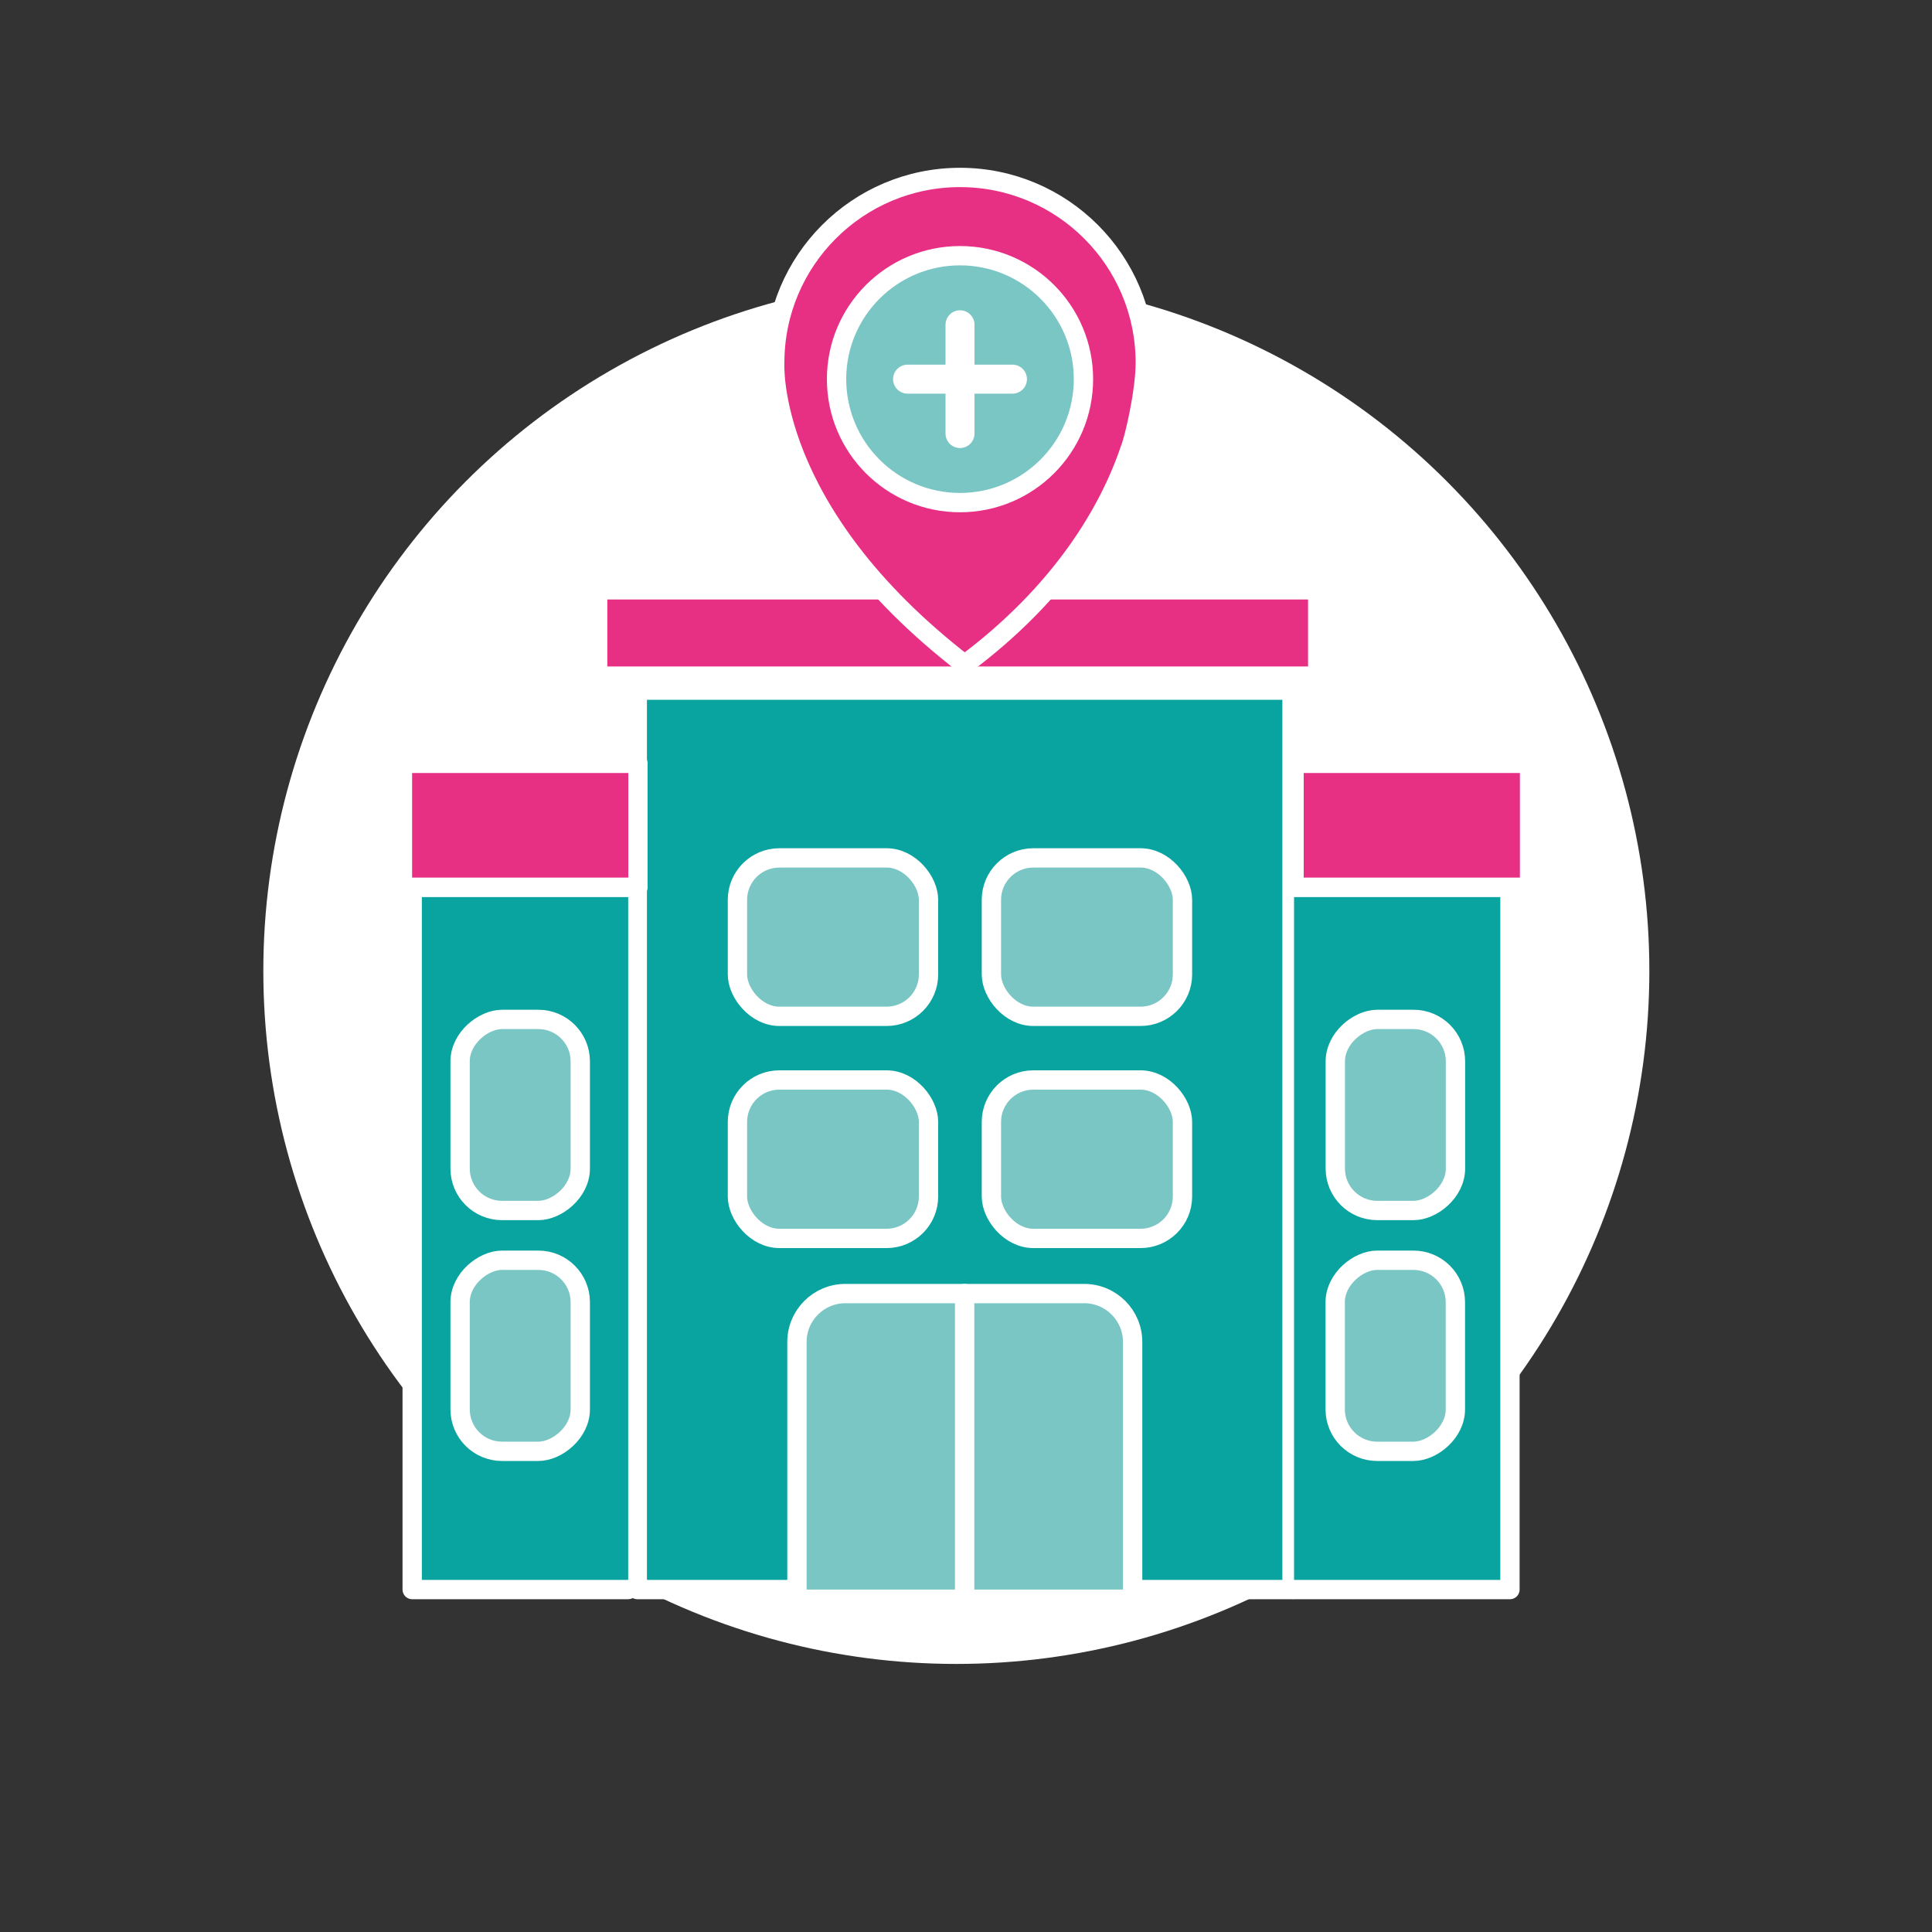
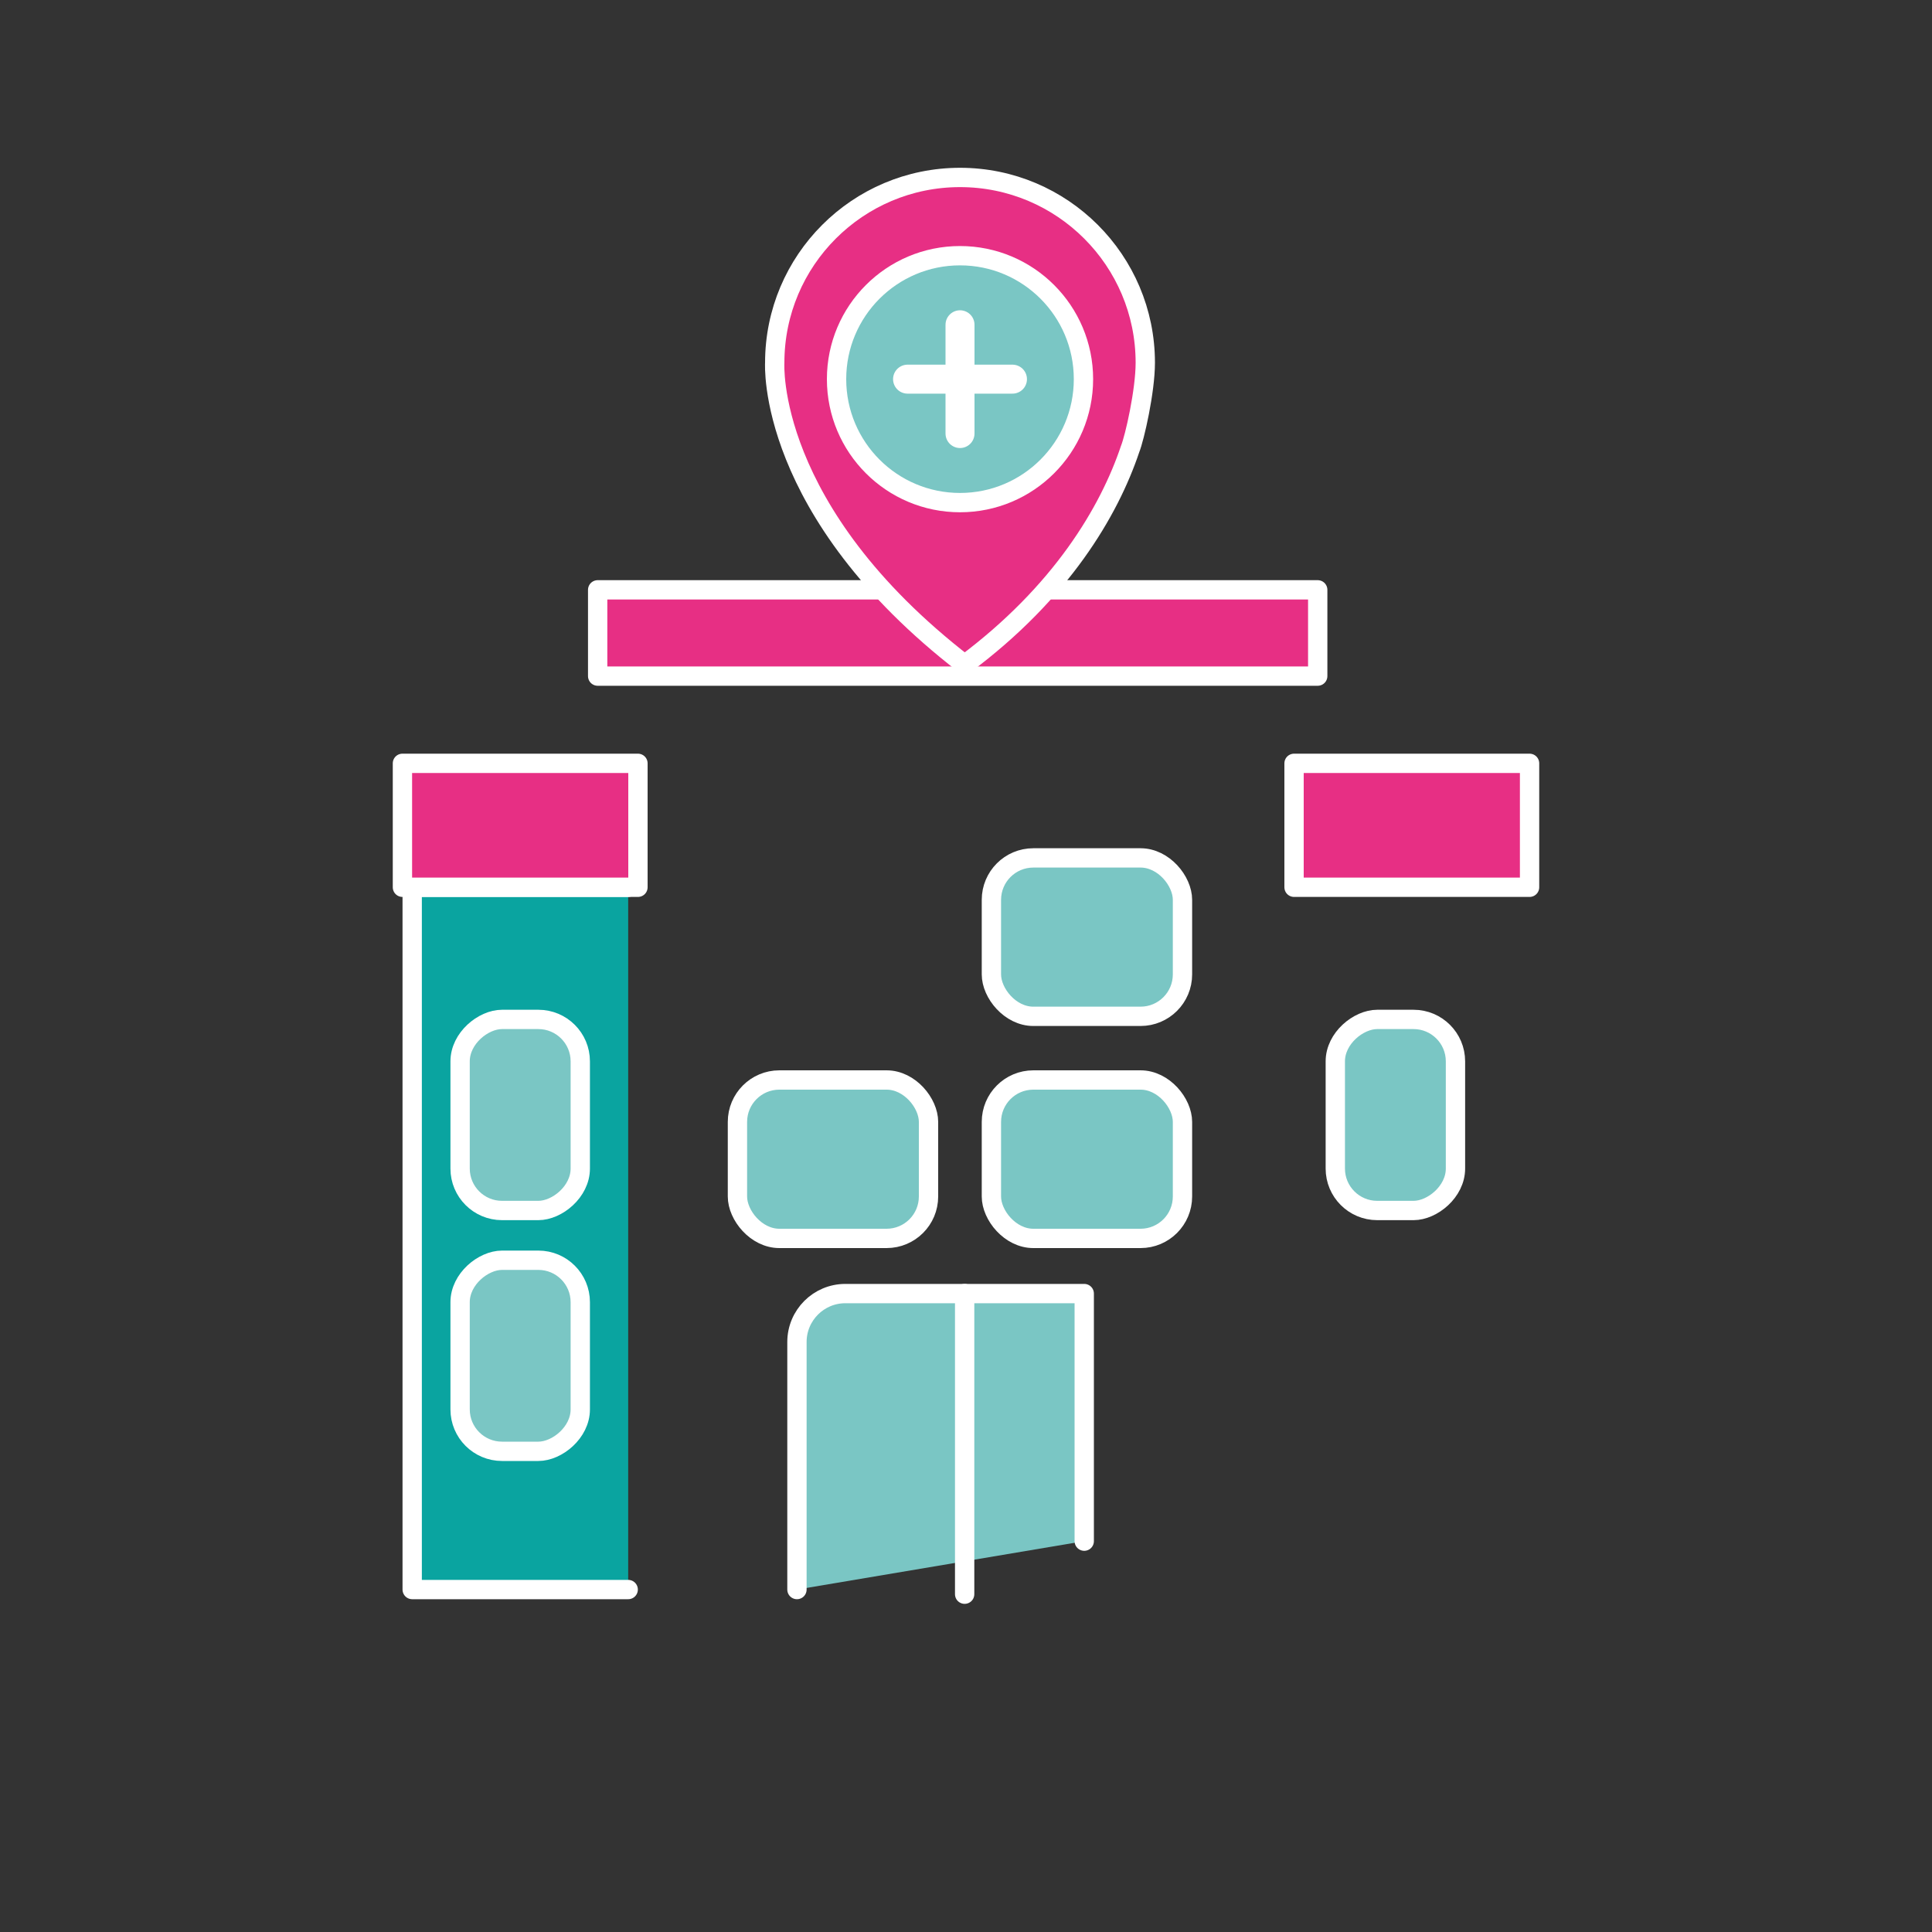
<svg xmlns="http://www.w3.org/2000/svg" id="Livello_1" data-name="Livello 1" viewBox="0 0 200 200">
  <rect x="0" y="0" width="200" height="200" fill="#333333" stroke="none" />
  <defs>
    <style>
      .cls-1 {
        fill: #fff;
      }

      .cls-2 {
        stroke-width: 3px;
      }

      .cls-2, .cls-3 {
        fill: #e72f84;
      }

      .cls-2, .cls-3, .cls-4, .cls-5 {
        stroke: #fff;
        stroke-linecap: round;
        stroke-linejoin: round;
      }

      .cls-3, .cls-4, .cls-5 {
        stroke-width: 2px;
      }

      .cls-4 {
        fill: #7ac6c4;
      }

      .cls-5 {
        fill: #0aa4a0;
      }
    </style>
  </defs>
-   <circle class="cls-1" cx="99" cy="100.51" r="71.74" />
  <g>
-     <rect class="cls-5" x="65.97" y="71.44" width="67.78" height="93.11" />
    <polyline class="cls-5" points="65.03 91.85 42.67 91.85 42.67 164.55 65.03 164.55" />
-     <polyline class="cls-5" points="133.96 91.85 156.31 91.85 156.31 164.55 133.96 164.55" />
    <rect class="cls-3" x="41.66" y="79.02" width="24.38" height="12.83" />
    <rect class="cls-3" x="133.96" y="79.02" width="24.38" height="12.83" />
    <rect class="cls-3" x="61.87" y="61.06" width="74.54" height="8.93" />
    <path class="cls-3" d="M118.56,37.55c0-10.59-8.59-19.18-19.18-19.18s-19.18,8.59-19.18,19.18c0,0-.96,15.32,19.66,31.24,10.01-7.46,14.96-15.85,17.13-22.31.47-1.17,1.57-6,1.57-8.93Z" />
-     <path class="cls-4" d="M82.5,164.55v-25.63c0-2.76,2.24-5.01,5.01-5.01h24.73c2.76,0,5.01,2.24,5.01,5.01v25.63" />
+     <path class="cls-4" d="M82.5,164.55v-25.63c0-2.76,2.24-5.01,5.01-5.01h24.73v25.63" />
    <line class="cls-3" x1="99.86" y1="165.03" x2="99.86" y2="133.91" />
-     <rect class="cls-4" x="76.34" y="88.81" width="19.78" height="16.4" rx="4.34" ry="4.34" />
    <rect class="cls-4" x="43.96" y="109.2" width="19.78" height="12.44" rx="4.34" ry="4.34" transform="translate(-61.57 169.27) rotate(-90)" />
    <rect class="cls-4" x="43.96" y="134.12" width="19.78" height="12.44" rx="4.34" ry="4.34" transform="translate(-86.49 194.2) rotate(-90)" />
    <rect class="cls-4" x="134.56" y="109.2" width="19.78" height="12.44" rx="4.34" ry="4.34" transform="translate(29.03 259.87) rotate(-90)" />
-     <rect class="cls-4" x="134.56" y="134.12" width="19.78" height="12.44" rx="4.34" ry="4.34" transform="translate(4.1 284.8) rotate(-90)" />
    <rect class="cls-4" x="102.63" y="88.81" width="19.78" height="16.4" rx="4.34" ry="4.34" />
    <rect class="cls-4" x="76.34" y="111.8" width="19.78" height="16.4" rx="4.34" ry="4.34" />
    <rect class="cls-4" x="102.63" y="111.8" width="19.78" height="16.4" rx="4.34" ry="4.34" />
    <circle class="cls-4" cx="99.38" cy="39.25" r="12.78" />
    <g>
      <line class="cls-2" x1="99.38" y1="33.62" x2="99.38" y2="44.88" />
      <line class="cls-2" x1="93.95" y1="39.25" x2="104.81" y2="39.25" />
    </g>
  </g>
</svg>